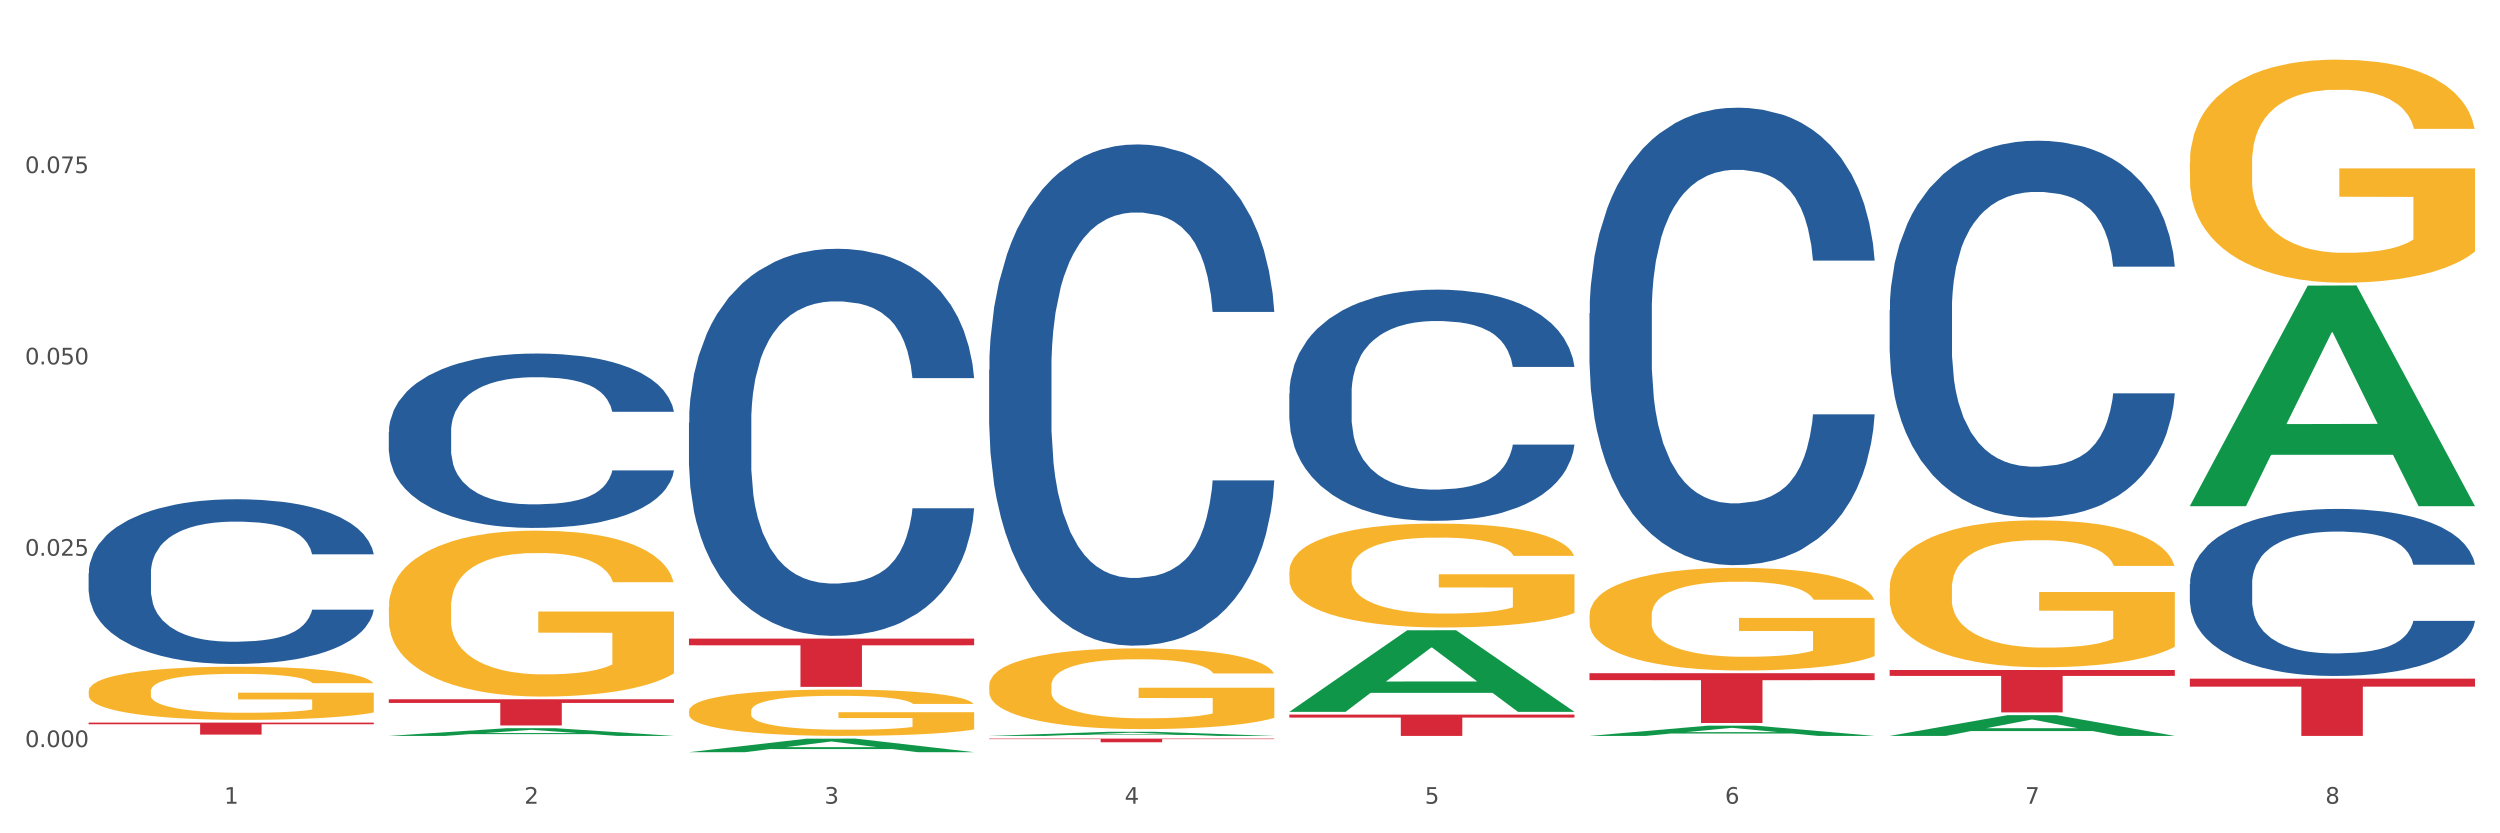
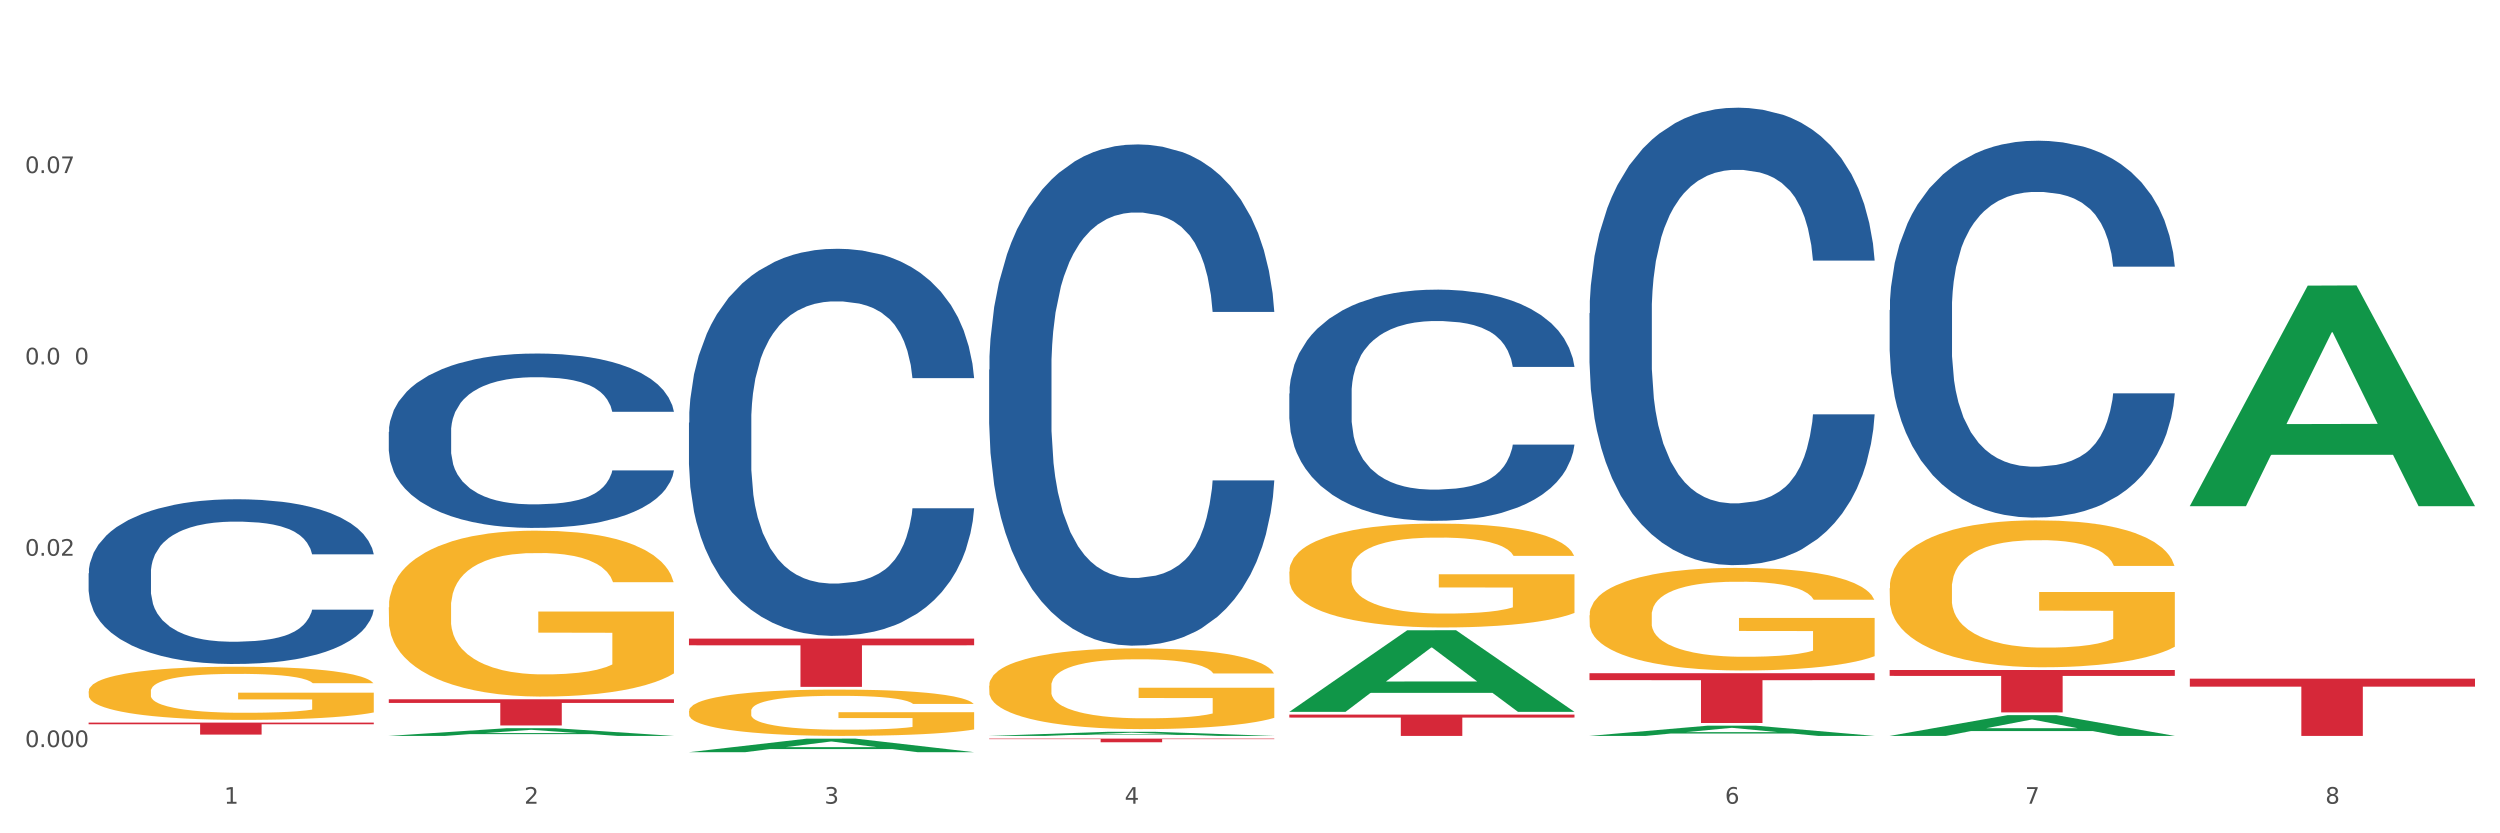
<svg xmlns="http://www.w3.org/2000/svg" xmlns:xlink="http://www.w3.org/1999/xlink" width="1080pt" height="360pt" viewBox="0 0 1080 360" version="1.1">
  <rect x="0" y="0" width="1080" height="360" fill="#333333" stroke="none" />
  <defs>
    <style type="text/css">*{stroke-linejoin: round; stroke-linecap: butt}</style>
  </defs>
  <g id="figure_1">
    <g id="patch_1">
      <path d="M 0 360  L 1080 360  L 1080 0  L 0 0  z " style="fill: #ffffff; stroke: #ffffff; stroke-linejoin: miter" />
    </g>
    <g id="axes_1">
      <g id="matplotlib.axis_1">
        <g id="xtick_1">
          <g id="text_1">
            <g style="fill: #4d4d4d" transform="translate(96.825 347.204) scale(0.096 -0.096)">
              <defs>
                <path id="DejaVuSans-31" d="M 794 531  L 1825 531  L 1825 4091  L 703 3866  L 703 4441  L 1819 4666  L 2450 4666  L 2450 531  L 3481 531  L 3481 0  L 794 0  L 794 531  z " transform="scale(0.016)" />
              </defs>
              <use xlink:href="#DejaVuSans-31" />
            </g>
          </g>
        </g>
        <g id="xtick_2">
          <g id="text_2">
            <g style="fill: #4d4d4d" transform="translate(226.5 347.204) scale(0.096 -0.096)">
              <defs>
                <path id="DejaVuSans-32" d="M 1228 531  L 3431 531  L 3431 0  L 469 0  L 469 531  Q 828 903 1448 1529  Q 2069 2156 2228 2338  Q 2531 2678 2651 2914  Q 2772 3150 2772 3378  Q 2772 3750 2511 3984  Q 2250 4219 1831 4219  Q 1534 4219 1204 4116  Q 875 4013 500 3803  L 500 4441  Q 881 4594 1212 4672  Q 1544 4750 1819 4750  Q 2544 4750 2975 4387  Q 3406 4025 3406 3419  Q 3406 3131 3298 2873  Q 3191 2616 2906 2266  Q 2828 2175 2409 1742  Q 1991 1309 1228 531  z " transform="scale(0.016)" />
              </defs>
              <use xlink:href="#DejaVuSans-32" />
            </g>
          </g>
        </g>
        <g id="xtick_3">
          <g id="text_3">
            <g style="fill: #4d4d4d" transform="translate(356.175 347.204) scale(0.096 -0.096)">
              <defs>
                <path id="DejaVuSans-33" d="M 2597 2516  Q 3050 2419 3304 2112  Q 3559 1806 3559 1356  Q 3559 666 3084 287  Q 2609 -91 1734 -91  Q 1441 -91 1130 -33  Q 819 25 488 141  L 488 750  Q 750 597 1062 519  Q 1375 441 1716 441  Q 2309 441 2620 675  Q 2931 909 2931 1356  Q 2931 1769 2642 2001  Q 2353 2234 1838 2234  L 1294 2234  L 1294 2753  L 1863 2753  Q 2328 2753 2575 2939  Q 2822 3125 2822 3475  Q 2822 3834 2567 4026  Q 2313 4219 1838 4219  Q 1578 4219 1281 4162  Q 984 4106 628 3988  L 628 4550  Q 988 4650 1302 4700  Q 1616 4750 1894 4750  Q 2613 4750 3031 4423  Q 3450 4097 3450 3541  Q 3450 3153 3228 2886  Q 3006 2619 2597 2516  z " transform="scale(0.016)" />
              </defs>
              <use xlink:href="#DejaVuSans-33" />
            </g>
          </g>
        </g>
        <g id="xtick_4">
          <g id="text_4">
            <g style="fill: #4d4d4d" transform="translate(485.85 347.204) scale(0.096 -0.096)">
              <defs>
                <path id="DejaVuSans-34" d="M 2419 4116  L 825 1625  L 2419 1625  L 2419 4116  z M 2253 4666  L 3047 4666  L 3047 1625  L 3713 1625  L 3713 1100  L 3047 1100  L 3047 0  L 2419 0  L 2419 1100  L 313 1100  L 313 1709  L 2253 4666  z " transform="scale(0.016)" />
              </defs>
              <use xlink:href="#DejaVuSans-34" />
            </g>
          </g>
        </g>
        <g id="xtick_5">
          <g id="text_5">
            <g style="fill: #4d4d4d" transform="translate(615.525 347.204) scale(0.096 -0.096)">
              <defs>
-                 <path id="DejaVuSans-35" d="M 691 4666  L 3169 4666  L 3169 4134  L 1269 4134  L 1269 2991  Q 1406 3038 1543 3061  Q 1681 3084 1819 3084  Q 2600 3084 3056 2656  Q 3513 2228 3513 1497  Q 3513 744 3044 326  Q 2575 -91 1722 -91  Q 1428 -91 1123 -41  Q 819 9 494 109  L 494 744  Q 775 591 1075 516  Q 1375 441 1709 441  Q 2250 441 2565 725  Q 2881 1009 2881 1497  Q 2881 1984 2565 2268  Q 2250 2553 1709 2553  Q 1456 2553 1204 2497  Q 953 2441 691 2322  L 691 4666  z " transform="scale(0.016)" />
-               </defs>
+                 </defs>
              <use xlink:href="#DejaVuSans-35" />
            </g>
          </g>
        </g>
        <g id="xtick_6">
          <g id="text_6">
            <g style="fill: #4d4d4d" transform="translate(745.2 347.204) scale(0.096 -0.096)">
              <defs>
                <path id="DejaVuSans-36" d="M 2113 2584  Q 1688 2584 1439 2293  Q 1191 2003 1191 1497  Q 1191 994 1439 701  Q 1688 409 2113 409  Q 2538 409 2786 701  Q 3034 994 3034 1497  Q 3034 2003 2786 2293  Q 2538 2584 2113 2584  z M 3366 4563  L 3366 3988  Q 3128 4100 2886 4159  Q 2644 4219 2406 4219  Q 1781 4219 1451 3797  Q 1122 3375 1075 2522  Q 1259 2794 1537 2939  Q 1816 3084 2150 3084  Q 2853 3084 3261 2657  Q 3669 2231 3669 1497  Q 3669 778 3244 343  Q 2819 -91 2113 -91  Q 1303 -91 875 529  Q 447 1150 447 2328  Q 447 3434 972 4092  Q 1497 4750 2381 4750  Q 2619 4750 2861 4703  Q 3103 4656 3366 4563  z " transform="scale(0.016)" />
              </defs>
              <use xlink:href="#DejaVuSans-36" />
            </g>
          </g>
        </g>
        <g id="xtick_7">
          <g id="text_7">
            <g style="fill: #4d4d4d" transform="translate(874.875 347.204) scale(0.096 -0.096)">
              <defs>
                <path id="DejaVuSans-37" d="M 525 4666  L 3525 4666  L 3525 4397  L 1831 0  L 1172 0  L 2766 4134  L 525 4134  L 525 4666  z " transform="scale(0.016)" />
              </defs>
              <use xlink:href="#DejaVuSans-37" />
            </g>
          </g>
        </g>
        <g id="xtick_8">
          <g id="text_8">
            <g style="fill: #4d4d4d" transform="translate(1004.55 347.204) scale(0.096 -0.096)">
              <defs>
                <path id="DejaVuSans-38" d="M 2034 2216  Q 1584 2216 1326 1975  Q 1069 1734 1069 1313  Q 1069 891 1326 650  Q 1584 409 2034 409  Q 2484 409 2743 651  Q 3003 894 3003 1313  Q 3003 1734 2745 1975  Q 2488 2216 2034 2216  z M 1403 2484  Q 997 2584 770 2862  Q 544 3141 544 3541  Q 544 4100 942 4425  Q 1341 4750 2034 4750  Q 2731 4750 3128 4425  Q 3525 4100 3525 3541  Q 3525 3141 3298 2862  Q 3072 2584 2669 2484  Q 3125 2378 3379 2068  Q 3634 1759 3634 1313  Q 3634 634 3220 271  Q 2806 -91 2034 -91  Q 1263 -91 848 271  Q 434 634 434 1313  Q 434 1759 690 2068  Q 947 2378 1403 2484  z M 1172 3481  Q 1172 3119 1398 2916  Q 1625 2713 2034 2713  Q 2441 2713 2670 2916  Q 2900 3119 2900 3481  Q 2900 3844 2670 4047  Q 2441 4250 2034 4250  Q 1625 4250 1398 4047  Q 1172 3844 1172 3481  z " transform="scale(0.016)" />
              </defs>
              <use xlink:href="#DejaVuSans-38" />
            </g>
          </g>
        </g>
        <g id="xtick_9" />
        <g id="xtick_10" />
        <g id="xtick_11" />
        <g id="xtick_12" />
        <g id="xtick_13" />
        <g id="xtick_14" />
        <g id="xtick_15" />
      </g>
      <g id="matplotlib.axis_2">
        <g id="ytick_1">
          <g id="text_9">
            <g style="fill: #4d4d4d" transform="translate(10.8 322.735) scale(0.096 -0.096)">
              <defs>
                <path id="DejaVuSans-30" d="M 2034 4250  Q 1547 4250 1301 3770  Q 1056 3291 1056 2328  Q 1056 1369 1301 889  Q 1547 409 2034 409  Q 2525 409 2770 889  Q 3016 1369 3016 2328  Q 3016 3291 2770 3770  Q 2525 4250 2034 4250  z M 2034 4750  Q 2819 4750 3233 4129  Q 3647 3509 3647 2328  Q 3647 1150 3233 529  Q 2819 -91 2034 -91  Q 1250 -91 836 529  Q 422 1150 422 2328  Q 422 3509 836 4129  Q 1250 4750 2034 4750  z " transform="scale(0.016)" />
                <path id="DejaVuSans-2e" d="M 684 794  L 1344 794  L 1344 0  L 684 0  L 684 794  z " transform="scale(0.016)" />
              </defs>
              <use xlink:href="#DejaVuSans-30" />
              <use xlink:href="#DejaVuSans-2e" transform="translate(63.623 0)" />
              <use xlink:href="#DejaVuSans-30" transform="translate(95.41 0)" />
              <use xlink:href="#DejaVuSans-30" transform="translate(159.033 0)" />
              <use xlink:href="#DejaVuSans-30" transform="translate(222.656 0)" />
            </g>
          </g>
        </g>
        <g id="ytick_2">
          <g id="text_10">
            <g style="fill: #4d4d4d" transform="translate(10.8 240.078) scale(0.096 -0.096)">
              <use xlink:href="#DejaVuSans-30" />
              <use xlink:href="#DejaVuSans-2e" transform="translate(63.623 0)" />
              <use xlink:href="#DejaVuSans-30" transform="translate(95.41 0)" />
              <use xlink:href="#DejaVuSans-32" transform="translate(159.033 0)" />
              <use xlink:href="#DejaVuSans-35" transform="translate(222.656 0)" />
            </g>
          </g>
        </g>
        <g id="ytick_3">
          <g id="text_11">
            <g style="fill: #4d4d4d" transform="translate(10.8 157.422) scale(0.096 -0.096)">
              <use xlink:href="#DejaVuSans-30" />
              <use xlink:href="#DejaVuSans-2e" transform="translate(63.623 0)" />
              <use xlink:href="#DejaVuSans-30" transform="translate(95.41 0)" />
              <use xlink:href="#DejaVuSans-35" transform="translate(159.033 0)" />
              <use xlink:href="#DejaVuSans-30" transform="translate(222.656 0)" />
            </g>
          </g>
        </g>
        <g id="ytick_4">
          <g id="text_12">
            <g style="fill: #4d4d4d" transform="translate(10.8 74.765) scale(0.096 -0.096)">
              <use xlink:href="#DejaVuSans-30" />
              <use xlink:href="#DejaVuSans-2e" transform="translate(63.623 0)" />
              <use xlink:href="#DejaVuSans-30" transform="translate(95.41 0)" />
              <use xlink:href="#DejaVuSans-37" transform="translate(159.033 0)" />
              <use xlink:href="#DejaVuSans-35" transform="translate(222.656 0)" />
            </g>
          </g>
        </g>
        <g id="ytick_5" />
        <g id="ytick_6" />
        <g id="ytick_7" />
        <g id="ytick_8" />
      </g>
      <g id="PolyCollection_1">
        <path d="M 167.958 317.908  L 168.085 317.905  L 218.886 314.582  L 239.968 314.579  L 291.149 317.915  L 266.765 317.915  L 255.716 317.138  L 203.264 317.138  L 202.883 317.151  L 192.215 317.915  L 167.958 317.915  L 167.958 317.908  L 209.869 316.674  L 249.112 316.671  L 229.681 315.29  L 229.427 315.284  L 229.173 315.293  L 209.742 316.671  L 209.869 316.674  L 167.958 317.908  z " clip-path="url(#pcc3b706ca9)" style="fill: #109648" />
        <path d="M 686.658 290.835  L 809.85 290.835  L 809.85 293.821  L 761.391 293.841  L 761.391 312.323  L 734.826 312.323  L 734.826 293.841  L 686.658 293.821  L 686.658 290.855  L 686.658 290.835  z " clip-path="url(#pcc3b706ca9)" style="fill: #d62839" />
        <path d="M 556.983 308.71  L 680.175 308.71  L 680.175 309.989  L 631.716 309.997  L 631.716 317.915  L 605.151 317.915  L 605.151 309.997  L 556.983 309.989  L 556.983 308.718  L 556.983 308.71  z " clip-path="url(#pcc3b706ca9)" style="fill: #d62839" />
        <path d="M 427.308 319.088  L 550.5 319.088  L 550.5 319.306  L 502.04 319.307  L 502.04 320.656  L 475.476 320.656  L 475.476 319.307  L 427.308 319.306  L 427.308 319.09  L 427.308 319.088  z " clip-path="url(#pcc3b706ca9)" style="fill: #d62839" />
        <path d="M 297.633 275.87  L 420.825 275.87  L 420.825 278.768  L 372.365 278.788  L 372.365 296.723  L 345.8 296.723  L 345.8 278.788  L 297.633 278.768  L 297.633 275.89  L 297.633 275.87  z " clip-path="url(#pcc3b706ca9)" style="fill: #d62839" />
        <path d="M 167.958 302.097  L 291.149 302.097  L 291.149 303.669  L 242.69 303.68  L 242.69 313.406  L 216.125 313.406  L 216.125 303.68  L 167.958 303.669  L 167.958 302.108  L 167.958 302.097  z " clip-path="url(#pcc3b706ca9)" style="fill: #d62839" />
        <path d="M 38.283 247.652  L 38.429 247.587  L 38.429 245.767  L 38.865 243.297  L 40.467 238.747  L 42.506 235.303  L 46.001 231.273  L 47.894 229.583  L 50.369 227.698  L 55.466 224.643  L 61.29 222.044  L 65.368 220.614  L 68.426 219.704  L 75.27 218.079  L 79.201 217.364  L 83.278 216.779  L 86.773 216.389  L 92.598 215.934  L 97.258 215.739  L 102.645 215.674  L 107.159 215.739  L 113.13 215.999  L 121.867 216.779  L 125.216 217.234  L 129.73 218.014  L 134.39 219.054  L 138.176 220.094  L 142.544 221.589  L 147.058 223.538  L 151.427 226.008  L 154.485 228.283  L 156.96 230.688  L 159.144 233.613  L 160.746 236.797  L 161.474 239.462  L 134.827 239.462  L 134.098 237.057  L 132.642 234.458  L 131.186 232.703  L 129.584 231.273  L 127.109 229.648  L 124.925 228.608  L 121.284 227.373  L 117.935 226.593  L 115.168 226.138  L 111.819 225.748  L 104.684 225.358  L 99.587 225.358  L 96.384 225.488  L 92.452 225.813  L 89.103 226.268  L 85.171 227.048  L 82.113 227.893  L 79.056 228.998  L 77.308 229.778  L 74.687 231.208  L 72.94 232.378  L 70.61 234.393  L 69.299 235.822  L 66.969 239.527  L 65.95 242.257  L 65.513 244.142  L 65.222 246.222  L 65.222 256.361  L 66.096 260.911  L 66.824 262.86  L 67.989 265.07  L 70.173 267.93  L 73.377 270.725  L 76.726 272.74  L 79.492 273.975  L 82.113 274.885  L 84.735 275.599  L 87.938 276.249  L 90.559 276.639  L 94.491 277.029  L 99.151 277.224  L 102.791 277.224  L 110.217 276.899  L 113.567 276.574  L 116.77 276.119  L 120.265 275.404  L 123.032 274.625  L 124.633 274.04  L 127.255 272.805  L 129.293 271.505  L 131.041 270.01  L 132.205 268.71  L 133.516 266.76  L 134.535 264.55  L 134.827 263.38  L 161.474 263.38  L 160.892 265.72  L 159.873 267.995  L 157.834 271.05  L 156.232 272.805  L 153.757 274.95  L 151.136 276.769  L 147.495 278.784  L 144.146 280.279  L 140.651 281.579  L 136.865 282.749  L 130.021 284.374  L 127.546 284.829  L 122.304 285.609  L 118.226 286.064  L 112.256 286.519  L 106.14 286.779  L 99.733 286.844  L 94.054 286.714  L 87.793 286.324  L 83.861 285.934  L 79.492 285.349  L 74.396 284.439  L 69.59 283.334  L 65.076 282.034  L 60.854 280.539  L 56.922 278.849  L 51.825 276.054  L 48.039 273.325  L 45.273 270.79  L 43.38 268.645  L 41.487 265.915  L 40.467 264.03  L 38.865 259.481  L 38.283 255.256  L 38.283 247.652  z " clip-path="url(#pcc3b706ca9)" style="fill: #255c99" />
        <path d="M 167.958 186.575  L 168.104 186.506  L 168.104 184.579  L 168.541 181.965  L 170.142 177.148  L 172.181 173.502  L 175.676 169.236  L 177.569 167.447  L 180.044 165.452  L 185.141 162.218  L 190.965 159.466  L 195.043 157.952  L 198.101 156.989  L 204.945 155.268  L 208.876 154.512  L 212.954 153.892  L 216.448 153.479  L 222.273 152.998  L 226.933 152.791  L 232.32 152.723  L 236.835 152.791  L 242.805 153.067  L 251.542 153.892  L 254.891 154.374  L 259.405 155.2  L 264.065 156.3  L 267.851 157.401  L 272.219 158.984  L 276.733 161.048  L 281.102 163.663  L 284.16 166.071  L 286.635 168.617  L 288.82 171.713  L 290.421 175.084  L 291.149 177.905  L 264.502 177.905  L 263.774 175.359  L 262.317 172.607  L 260.861 170.75  L 259.259 169.236  L 256.784 167.516  L 254.6 166.415  L 250.959 165.108  L 247.61 164.282  L 244.843 163.8  L 241.494 163.387  L 234.359 162.975  L 229.263 162.975  L 226.059 163.112  L 222.127 163.456  L 218.778 163.938  L 214.847 164.764  L 211.789 165.658  L 208.731 166.828  L 206.983 167.653  L 204.362 169.167  L 202.615 170.406  L 200.285 172.538  L 198.974 174.052  L 196.644 177.974  L 195.625 180.864  L 195.188 182.859  L 194.897 185.061  L 194.897 195.795  L 195.771 200.611  L 196.499 202.675  L 197.664 205.015  L 199.848 208.042  L 203.052 211.001  L 206.401 213.134  L 209.167 214.441  L 211.789 215.404  L 214.41 216.161  L 217.613 216.849  L 220.234 217.262  L 224.166 217.675  L 228.826 217.881  L 232.466 217.881  L 239.893 217.537  L 243.242 217.193  L 246.445 216.711  L 249.94 215.955  L 252.707 215.129  L 254.309 214.51  L 256.93 213.202  L 258.968 211.826  L 260.716 210.244  L 261.881 208.868  L 263.191 206.803  L 264.21 204.464  L 264.502 203.226  L 291.149 203.226  L 290.567 205.703  L 289.548 208.111  L 287.509 211.345  L 285.907 213.202  L 283.432 215.473  L 280.811 217.399  L 277.17 219.532  L 273.821 221.115  L 270.326 222.491  L 266.54 223.73  L 259.696 225.45  L 257.221 225.931  L 251.979 226.757  L 247.901 227.239  L 241.931 227.72  L 235.815 227.995  L 229.408 228.064  L 223.729 227.927  L 217.468 227.514  L 213.536 227.101  L 209.167 226.482  L 204.071 225.518  L 199.266 224.349  L 194.751 222.973  L 190.529 221.39  L 186.597 219.601  L 181.5 216.643  L 177.714 213.753  L 174.948 211.069  L 173.055 208.799  L 171.162 205.909  L 170.142 203.914  L 168.541 199.097  L 167.958 194.625  L 167.958 186.575  z " clip-path="url(#pcc3b706ca9)" style="fill: #255c99" />
        <path d="M 297.633 182.606  L 297.779 182.453  L 297.779 178.177  L 298.216 172.373  L 299.817 161.683  L 301.856 153.588  L 305.351 144.12  L 307.244 140.149  L 309.719 135.72  L 314.816 128.542  L 320.641 122.433  L 324.718 119.073  L 327.776 116.935  L 334.62 113.117  L 338.551 111.437  L 342.629 110.063  L 346.123 109.146  L 351.948 108.077  L 356.608 107.619  L 361.996 107.466  L 366.51 107.619  L 372.48 108.23  L 381.217 110.063  L 384.566 111.132  L 389.08 112.964  L 393.74 115.408  L 397.526 117.852  L 401.894 121.364  L 406.409 125.946  L 410.777 131.749  L 413.835 137.094  L 416.31 142.745  L 418.495 149.618  L 420.096 157.101  L 420.825 163.363  L 394.177 163.363  L 393.449 157.712  L 391.993 151.603  L 390.536 147.48  L 388.935 144.12  L 386.459 140.302  L 384.275 137.858  L 380.634 134.956  L 377.285 133.124  L 374.519 132.055  L 371.169 131.138  L 364.034 130.222  L 358.938 130.222  L 355.734 130.527  L 351.802 131.291  L 348.453 132.36  L 344.522 134.193  L 341.464 136.178  L 338.406 138.774  L 336.658 140.607  L 334.037 143.967  L 332.29 146.716  L 329.96 151.45  L 328.649 154.81  L 326.32 163.515  L 325.3 169.93  L 324.863 174.359  L 324.572 179.246  L 324.572 203.07  L 325.446 213.761  L 326.174 218.342  L 327.339 223.535  L 329.523 230.255  L 332.727 236.822  L 336.076 241.556  L 338.843 244.458  L 341.464 246.596  L 344.085 248.276  L 347.288 249.803  L 349.909 250.719  L 353.841 251.636  L 358.501 252.094  L 362.141 252.094  L 369.568 251.33  L 372.917 250.567  L 376.12 249.498  L 379.615 247.818  L 382.382 245.985  L 383.984 244.611  L 386.605 241.709  L 388.643 238.654  L 390.391 235.142  L 391.556 232.087  L 392.866 227.506  L 393.886 222.313  L 394.177 219.564  L 420.825 219.564  L 420.242 225.062  L 419.223 230.407  L 417.184 237.585  L 415.582 241.709  L 413.107 246.749  L 410.486 251.025  L 406.845 255.759  L 403.496 259.272  L 400.001 262.326  L 396.215 265.075  L 389.371 268.893  L 386.896 269.962  L 381.654 271.795  L 377.577 272.864  L 371.606 273.933  L 365.49 274.544  L 359.083 274.697  L 353.404 274.391  L 347.143 273.475  L 343.211 272.559  L 338.843 271.184  L 333.746 269.046  L 328.941 266.45  L 324.427 263.395  L 320.204 259.883  L 316.272 255.912  L 311.175 249.345  L 307.389 242.931  L 304.623 236.975  L 302.73 231.935  L 300.837 225.52  L 299.817 221.091  L 298.216 210.401  L 297.633 200.474  L 297.633 182.606  z " clip-path="url(#pcc3b706ca9)" style="fill: #255c99" />
        <path d="M 427.308 159.684  L 427.454 159.487  L 427.454 153.949  L 427.891 146.434  L 429.493 132.591  L 431.531 122.11  L 435.026 109.848  L 436.919 104.706  L 439.394 98.971  L 444.491 89.676  L 450.316 81.766  L 454.393 77.415  L 457.451 74.646  L 464.295 69.702  L 468.226 67.527  L 472.304 65.747  L 475.798 64.561  L 481.623 63.176  L 486.283 62.583  L 491.671 62.385  L 496.185 62.583  L 502.155 63.374  L 510.892 65.747  L 514.241 67.131  L 518.755 69.505  L 523.415 72.669  L 527.201 75.833  L 531.57 80.382  L 536.084 86.314  L 540.452 93.829  L 543.51 100.751  L 545.986 108.068  L 548.17 116.968  L 549.772 126.658  L 550.5 134.766  L 523.852 134.766  L 523.124 127.449  L 521.668 119.539  L 520.211 114.199  L 518.61 109.848  L 516.134 104.904  L 513.95 101.74  L 510.31 97.982  L 506.96 95.609  L 504.194 94.225  L 500.844 93.038  L 493.709 91.852  L 488.613 91.852  L 485.409 92.247  L 481.478 93.236  L 478.128 94.62  L 474.197 96.994  L 471.139 99.565  L 468.081 102.927  L 466.333 105.3  L 463.712 109.65  L 461.965 113.21  L 459.635 119.341  L 458.325 123.692  L 455.995 134.964  L 454.975 143.27  L 454.539 149.005  L 454.247 155.334  L 454.247 186.185  L 455.121 200.028  L 455.849 205.961  L 457.014 212.685  L 459.198 221.386  L 462.402 229.89  L 465.751 236.021  L 468.518 239.778  L 471.139 242.547  L 473.76 244.722  L 476.963 246.7  L 479.585 247.887  L 483.516 249.073  L 488.176 249.667  L 491.816 249.667  L 499.243 248.678  L 502.592 247.689  L 505.795 246.305  L 509.29 244.129  L 512.057 241.756  L 513.659 239.976  L 516.28 236.219  L 518.318 232.263  L 520.066 227.715  L 521.231 223.76  L 522.541 217.827  L 523.561 211.103  L 523.852 207.543  L 550.5 207.543  L 549.917 214.663  L 548.898 221.584  L 546.859 230.879  L 545.257 236.219  L 542.782 242.745  L 540.161 248.282  L 536.52 254.413  L 533.171 258.961  L 529.677 262.917  L 525.89 266.476  L 519.047 271.42  L 516.571 272.805  L 511.329 275.178  L 507.252 276.562  L 501.281 277.947  L 495.165 278.738  L 488.758 278.935  L 483.079 278.54  L 476.818 277.353  L 472.886 276.167  L 468.518 274.387  L 463.421 271.618  L 458.616 268.256  L 454.102 264.301  L 449.879 259.752  L 445.947 254.611  L 440.851 246.107  L 437.065 237.801  L 434.298 230.088  L 432.405 223.562  L 430.512 215.256  L 429.493 209.521  L 427.891 195.677  L 427.308 182.823  L 427.308 159.684  z " clip-path="url(#pcc3b706ca9)" style="fill: #255c99" />
        <path d="M 556.983 170  L 557.129 169.909  L 557.129 167.355  L 557.566 163.888  L 559.168 157.502  L 561.206 152.667  L 564.701 147.01  L 566.594 144.638  L 569.07 141.993  L 574.166 137.705  L 579.991 134.056  L 584.068 132.049  L 587.126 130.772  L 593.97 128.491  L 597.902 127.487  L 601.979 126.666  L 605.474 126.119  L 611.298 125.48  L 615.958 125.207  L 621.346 125.115  L 625.86 125.207  L 631.83 125.572  L 640.567 126.666  L 643.916 127.305  L 648.43 128.4  L 653.09 129.859  L 656.876 131.319  L 661.245 133.417  L 665.759 136.154  L 670.127 139.621  L 673.185 142.814  L 675.661 146.189  L 677.845 150.295  L 679.447 154.765  L 680.175 158.505  L 653.527 158.505  L 652.799 155.13  L 651.343 151.481  L 649.887 149.017  L 648.285 147.01  L 645.809 144.73  L 643.625 143.27  L 639.985 141.537  L 636.635 140.442  L 633.869 139.803  L 630.52 139.256  L 623.384 138.709  L 618.288 138.709  L 615.084 138.891  L 611.153 139.347  L 607.803 139.986  L 603.872 141.081  L 600.814 142.267  L 597.756 143.817  L 596.009 144.912  L 593.387 146.919  L 591.64 148.561  L 589.31 151.389  L 588 153.396  L 585.67 158.597  L 584.65 162.428  L 584.214 165.074  L 583.922 167.993  L 583.922 182.225  L 584.796 188.611  L 585.524 191.348  L 586.689 194.45  L 588.873 198.464  L 592.077 202.387  L 595.426 205.215  L 598.193 206.948  L 600.814 208.225  L 603.435 209.229  L 606.639 210.141  L 609.26 210.688  L 613.191 211.236  L 617.851 211.509  L 621.491 211.509  L 628.918 211.053  L 632.267 210.597  L 635.471 209.959  L 638.965 208.955  L 641.732 207.86  L 643.334 207.039  L 645.955 205.306  L 647.994 203.481  L 649.741 201.383  L 650.906 199.558  L 652.216 196.822  L 653.236 193.72  L 653.527 192.078  L 680.175 192.078  L 679.592 195.362  L 678.573 198.555  L 676.534 202.843  L 674.933 205.306  L 672.457 208.316  L 669.836 210.871  L 666.196 213.699  L 662.846 215.797  L 659.352 217.622  L 655.566 219.264  L 648.722 221.545  L 646.246 222.183  L 641.004 223.278  L 636.927 223.917  L 630.956 224.555  L 624.841 224.92  L 618.433 225.011  L 612.754 224.829  L 606.493 224.282  L 602.561 223.734  L 598.193 222.913  L 593.096 221.636  L 588.291 220.085  L 583.777 218.26  L 579.554 216.162  L 575.622 213.79  L 570.526 209.867  L 566.74 206.036  L 563.973 202.478  L 562.08 199.467  L 560.187 195.636  L 559.168 192.99  L 557.566 186.604  L 556.983 180.674  L 556.983 170  z " clip-path="url(#pcc3b706ca9)" style="fill: #255c99" />
        <path d="M 686.658 135.316  L 686.804 135.135  L 686.804 130.082  L 687.241 123.223  L 688.843 110.589  L 690.881 101.023  L 694.376 89.833  L 696.269 85.14  L 698.745 79.906  L 703.841 71.423  L 709.666 64.203  L 713.743 60.232  L 716.801 57.705  L 723.645 53.193  L 727.577 51.208  L 731.654 49.583  L 735.149 48.501  L 740.973 47.237  L 745.633 46.696  L 751.021 46.515  L 755.535 46.696  L 761.505 47.418  L 770.242 49.583  L 773.591 50.847  L 778.105 53.013  L 782.765 55.901  L 786.551 58.788  L 790.92 62.94  L 795.434 68.354  L 799.802 75.213  L 802.86 81.53  L 805.336 88.208  L 807.52 96.33  L 809.122 105.174  L 809.85 112.574  L 783.202 112.574  L 782.474 105.896  L 781.018 98.676  L 779.562 93.803  L 777.96 89.833  L 775.484 85.32  L 773.3 82.432  L 769.66 79.003  L 766.311 76.837  L 763.544 75.574  L 760.195 74.491  L 753.059 73.408  L 747.963 73.408  L 744.759 73.769  L 740.828 74.671  L 737.479 75.935  L 733.547 78.101  L 730.489 80.447  L 727.431 83.515  L 725.684 85.681  L 723.063 89.652  L 721.315 92.901  L 718.985 98.496  L 717.675 102.467  L 715.345 112.755  L 714.326 120.335  L 713.889 125.569  L 713.597 131.345  L 713.597 159.501  L 714.471 172.136  L 715.199 177.55  L 716.364 183.687  L 718.548 191.628  L 721.752 199.389  L 725.101 204.985  L 727.868 208.414  L 730.489 210.941  L 733.11 212.926  L 736.314 214.731  L 738.935 215.814  L 742.866 216.897  L 747.526 217.438  L 751.166 217.438  L 758.593 216.536  L 761.942 215.633  L 765.146 214.37  L 768.64 212.385  L 771.407 210.219  L 773.009 208.594  L 775.63 205.165  L 777.669 201.555  L 779.416 197.404  L 780.581 193.794  L 781.891 188.38  L 782.911 182.243  L 783.202 178.994  L 809.85 178.994  L 809.267 185.492  L 808.248 191.809  L 806.209 200.292  L 804.608 205.165  L 802.132 211.121  L 799.511 216.175  L 795.871 221.77  L 792.521 225.921  L 789.027 229.531  L 785.241 232.78  L 778.397 237.292  L 775.921 238.556  L 770.679 240.721  L 766.602 241.985  L 760.632 243.248  L 754.516 243.97  L 748.109 244.151  L 742.429 243.79  L 736.168 242.707  L 732.236 241.624  L 727.868 239.999  L 722.771 237.473  L 717.966 234.404  L 713.452 230.794  L 709.229 226.643  L 705.297 221.951  L 700.201 214.189  L 696.415 206.609  L 693.648 199.57  L 691.755 193.614  L 689.862 186.033  L 688.843 180.799  L 687.241 168.165  L 686.658 156.433  L 686.658 135.316  z " clip-path="url(#pcc3b706ca9)" style="fill: #255c99" />
        <path d="M 38.283 298.634  L 38.428 298.613  L 38.428 297.858  L 38.719 297.207  L 40.174 295.634  L 42.355 294.333  L 43.955 293.64  L 45.555 293.074  L 47.446 292.507  L 49.773 291.92  L 53.991 291.059  L 56.609 290.619  L 59.809 290.157  L 65.627 289.486  L 69.844 289.108  L 74.208 288.793  L 81.335 288.416  L 85.989 288.248  L 90.934 288.122  L 96.897 288.038  L 101.406 288.017  L 111.296 288.08  L 119.732 288.269  L 123.804 288.416  L 129.04 288.667  L 131.804 288.835  L 136.312 289.171  L 140.967 289.612  L 144.166 289.989  L 148.966 290.703  L 152.602 291.416  L 155.947 292.297  L 157.693 292.906  L 159.002 293.472  L 160.165 294.123  L 161.329 295.151  L 135.149 295.151  L 134.131 294.417  L 132.531 293.724  L 130.204 293.053  L 128.168 292.633  L 124.677 292.109  L 121.477 291.773  L 118.132 291.521  L 114.059 291.311  L 110.86 291.206  L 106.351 291.122  L 97.479 291.143  L 91.516 291.311  L 87.443 291.521  L 84.825 291.71  L 82.498 291.92  L 79.88 292.214  L 76.826 292.654  L 74.644 293.053  L 72.462 293.556  L 70.717 294.06  L 69.117 294.648  L 67.808 295.277  L 66.79 295.927  L 65.917 296.725  L 65.19 298.047  L 65.19 300.921  L 65.481 301.572  L 66.208 302.432  L 67.081 303.083  L 68.535 303.859  L 69.844 304.384  L 72.317 305.139  L 75.08 305.768  L 77.262 306.167  L 79.444 306.503  L 83.225 306.965  L 87.443 307.342  L 91.079 307.573  L 96.024 307.783  L 99.37 307.867  L 102.279 307.909  L 109.405 307.909  L 114.496 307.846  L 120.168 307.699  L 124.531 307.51  L 128.168 307.279  L 132.24 306.902  L 134.858 306.545  L 134.858 302.159  L 102.86 302.138  L 102.86 299.222  L 161.474 299.222  L 161.474 307.783  L 159.002 308.223  L 156.238 308.622  L 153.329 308.979  L 148.966 309.42  L 143.73 309.839  L 139.076 310.133  L 134.131 310.385  L 128.313 310.616  L 120.75 310.825  L 116.096 310.909  L 110.278 310.972  L 103.442 310.993  L 97.479 310.951  L 91.661 310.846  L 85.552 310.658  L 79.589 310.385  L 75.08 310.112  L 70.572 309.776  L 65.772 309.336  L 61.99 308.916  L 59.082 308.538  L 55.882 308.056  L 52.391 307.426  L 49.773 306.86  L 47.446 306.272  L 44.973 305.517  L 43.228 304.866  L 41.483 304.048  L 40.465 303.439  L 39.301 302.495  L 38.428 301.173  L 38.283 298.634  z " clip-path="url(#pcc3b706ca9)" style="fill: #f7b32b" />
-         <path d="M 946.009 252.273  L 946.154 252.207  L 946.154 250.361  L 946.591 247.856  L 948.193 243.242  L 950.232 239.748  L 953.726 235.662  L 955.619 233.948  L 958.095 232.036  L 963.191 228.938  L 969.016 226.302  L 973.093 224.851  L 976.151 223.929  L 982.995 222.281  L 986.927 221.556  L 991.004 220.962  L 994.499 220.567  L 1000.324 220.105  L 1004.983 219.908  L 1010.371 219.842  L 1014.885 219.908  L 1020.855 220.171  L 1029.592 220.962  L 1032.942 221.424  L 1037.456 222.215  L 1042.115 223.269  L 1045.901 224.324  L 1050.27 225.84  L 1054.784 227.818  L 1059.152 230.322  L 1062.21 232.629  L 1064.686 235.068  L 1066.87 238.035  L 1068.472 241.264  L 1069.2 243.967  L 1042.552 243.967  L 1041.824 241.528  L 1040.368 238.892  L 1038.912 237.112  L 1037.31 235.662  L 1034.835 234.014  L 1032.65 232.959  L 1029.01 231.707  L 1025.661 230.916  L 1022.894 230.454  L 1019.545 230.059  L 1012.41 229.663  L 1007.313 229.663  L 1004.11 229.795  L 1000.178 230.125  L 996.829 230.586  L 992.897 231.377  L 989.839 232.234  L 986.781 233.355  L 985.034 234.146  L 982.413 235.596  L 980.665 236.782  L 978.335 238.826  L 977.025 240.276  L 974.695 244.033  L 973.676 246.801  L 973.239 248.713  L 972.948 250.822  L 972.948 261.105  L 973.821 265.719  L 974.549 267.697  L 975.714 269.938  L 977.899 272.838  L 981.102 275.673  L 984.451 277.716  L 987.218 278.969  L 989.839 279.891  L 992.46 280.616  L 995.664 281.276  L 998.285 281.671  L 1002.217 282.067  L 1006.876 282.264  L 1010.517 282.264  L 1017.943 281.935  L 1021.292 281.605  L 1024.496 281.144  L 1027.991 280.419  L 1030.757 279.628  L 1032.359 279.034  L 1034.98 277.782  L 1037.019 276.464  L 1038.766 274.948  L 1039.931 273.629  L 1041.242 271.652  L 1042.261 269.411  L 1042.552 268.224  L 1069.2 268.224  L 1068.618 270.597  L 1067.598 272.904  L 1065.56 276.002  L 1063.958 277.782  L 1061.482 279.957  L 1058.861 281.803  L 1055.221 283.846  L 1051.872 285.362  L 1048.377 286.681  L 1044.591 287.867  L 1037.747 289.515  L 1035.271 289.977  L 1030.029 290.768  L 1025.952 291.229  L 1019.982 291.69  L 1013.866 291.954  L 1007.459 292.02  L 1001.78 291.888  L 995.518 291.493  L 991.587 291.097  L 987.218 290.504  L 982.121 289.581  L 977.316 288.461  L 972.802 287.142  L 968.579 285.626  L 964.648 283.912  L 959.551 281.078  L 955.765 278.309  L 952.998 275.739  L 951.105 273.563  L 949.212 270.795  L 948.193 268.883  L 946.591 264.269  L 946.009 259.985  L 946.009 252.273  z " clip-path="url(#pcc3b706ca9)" style="fill: #255c99" />
        <path d="M 38.283 312.167  L 161.474 312.167  L 161.474 312.885  L 113.015 312.889  L 113.015 317.334  L 86.45 317.334  L 86.45 312.889  L 38.283 312.885  L 38.283 312.171  L 38.283 312.167  z " clip-path="url(#pcc3b706ca9)" style="fill: #d62839" />
-         <path d="M 946.009 70.291  L 946.154 70.203  L 946.154 67.035  L 946.445 64.306  L 947.899 57.706  L 950.081 52.249  L 951.681 49.345  L 953.281 46.969  L 955.172 44.593  L 957.499 42.129  L 961.717 38.52  L 964.335 36.672  L 967.534 34.736  L 973.352 31.92  L 977.57 30.336  L 981.933 29.016  L 989.06 27.432  L 993.714 26.728  L 998.66 26.2  L 1004.623 25.848  L 1009.131 25.759  L 1019.022 26.024  L 1027.457 26.816  L 1031.53 27.432  L 1036.766 28.488  L 1039.529 29.192  L 1044.038 30.6  L 1048.692 32.448  L 1051.892 34.032  L 1056.692 37.024  L 1060.328 40.017  L 1063.673 43.713  L 1065.418 46.265  L 1066.727 48.641  L 1067.891 51.369  L 1069.055 55.682  L 1042.875 55.682  L 1041.856 52.601  L 1040.257 49.697  L 1037.929 46.881  L 1035.893 45.121  L 1032.403 42.921  L 1029.203 41.513  L 1025.858 40.457  L 1021.785 39.577  L 1018.585 39.136  L 1014.077 38.784  L 1005.204 38.872  L 999.241 39.577  L 995.169 40.457  L 992.551 41.249  L 990.224 42.129  L 987.606 43.361  L 984.551 45.209  L 982.37 46.881  L 980.188 48.993  L 978.443 51.105  L 976.843 53.57  L 975.534 56.21  L 974.516 58.938  L 973.643 62.282  L 972.916 67.827  L 972.916 79.884  L 973.207 82.612  L 973.934 86.22  L 974.807 88.948  L 976.261 92.204  L 977.57 94.405  L 980.043 97.573  L 982.806 100.213  L 984.988 101.885  L 987.169 103.293  L 990.951 105.229  L 995.169 106.814  L 998.805 107.782  L 1003.75 108.662  L 1007.095 109.014  L 1010.004 109.19  L 1017.131 109.19  L 1022.221 108.926  L 1027.894 108.31  L 1032.257 107.518  L 1035.893 106.549  L 1039.966 104.965  L 1042.584 103.469  L 1042.584 85.076  L 1010.586 84.988  L 1010.586 72.755  L 1069.2 72.755  L 1069.2 108.662  L 1066.727 110.51  L 1063.964 112.182  L 1061.055 113.678  L 1056.692 115.526  L 1051.456 117.286  L 1046.802 118.518  L 1041.856 119.574  L 1036.039 120.543  L 1028.476 121.423  L 1023.821 121.775  L 1018.004 122.039  L 1011.168 122.127  L 1005.204 121.951  L 999.387 121.511  L 993.278 120.719  L 987.315 119.574  L 982.806 118.43  L 978.297 117.022  L 973.498 115.174  L 969.716 113.414  L 966.807 111.83  L 963.607 109.806  L 960.117 107.166  L 957.499 104.789  L 955.172 102.325  L 952.699 99.157  L 950.954 96.429  L 949.208 92.996  L 948.19 90.444  L 947.027 86.484  L 946.154 80.94  L 946.009 70.291  z " clip-path="url(#pcc3b706ca9)" style="fill: #f7b32b" />
        <path d="M 816.334 254.121  L 816.479 254.063  L 816.479 251.976  L 816.77 250.179  L 818.224 245.831  L 820.406 242.236  L 822.006 240.323  L 823.606 238.758  L 825.497 237.192  L 827.824 235.569  L 832.042 233.192  L 834.66 231.975  L 837.859 230.699  L 843.677 228.844  L 847.895 227.801  L 852.258 226.931  L 859.385 225.887  L 864.039 225.424  L 868.984 225.076  L 874.948 224.844  L 879.456 224.786  L 889.347 224.96  L 897.782 225.482  L 901.855 225.887  L 907.091 226.583  L 909.854 227.047  L 914.363 227.974  L 919.017 229.192  L 922.217 230.236  L 927.017 232.207  L 930.653 234.178  L 933.998 236.613  L 935.743 238.294  L 937.052 239.859  L 938.216 241.657  L 939.379 244.497  L 913.199 244.497  L 912.181 242.468  L 910.581 240.555  L 908.254 238.7  L 906.218 237.54  L 902.727 236.091  L 899.528 235.163  L 896.182 234.468  L 892.11 233.888  L 888.91 233.598  L 884.402 233.366  L 875.529 233.424  L 869.566 233.888  L 865.494 234.468  L 862.876 234.989  L 860.549 235.569  L 857.931 236.381  L 854.876 237.598  L 852.695 238.7  L 850.513 240.091  L 848.768 241.483  L 847.168 243.106  L 845.859 244.845  L 844.841 246.642  L 843.968 248.845  L 843.241 252.498  L 843.241 260.44  L 843.532 262.238  L 844.259 264.615  L 845.132 266.412  L 846.586 268.557  L 847.895 270.006  L 850.368 272.093  L 853.131 273.833  L 855.313 274.934  L 857.494 275.862  L 861.276 277.137  L 865.494 278.181  L 869.13 278.818  L 874.075 279.398  L 877.42 279.63  L 880.329 279.746  L 887.456 279.746  L 892.546 279.572  L 898.219 279.166  L 902.582 278.644  L 906.218 278.007  L 910.291 276.963  L 912.909 275.978  L 912.909 263.861  L 880.911 263.803  L 880.911 255.744  L 939.525 255.744  L 939.525 279.398  L 937.052 280.616  L 934.289 281.717  L 931.38 282.703  L 927.017 283.92  L 921.781 285.08  L 917.126 285.891  L 912.181 286.587  L 906.364 287.225  L 898.8 287.805  L 894.146 288.036  L 888.329 288.21  L 881.493 288.268  L 875.529 288.152  L 869.712 287.862  L 863.603 287.341  L 857.64 286.587  L 853.131 285.833  L 848.622 284.906  L 843.823 283.688  L 840.041 282.529  L 837.132 281.485  L 833.932 280.152  L 830.442 278.413  L 827.824 276.847  L 825.497 275.224  L 823.024 273.137  L 821.279 271.34  L 819.533 269.079  L 818.515 267.397  L 817.352 264.789  L 816.479 261.136  L 816.334 254.121  z " clip-path="url(#pcc3b706ca9)" style="fill: #f7b32b" />
        <path d="M 686.658 265.812  L 686.804 265.772  L 686.804 264.314  L 687.095 263.059  L 688.549 260.022  L 690.731 257.512  L 692.331 256.175  L 693.931 255.082  L 695.821 253.989  L 698.149 252.855  L 702.366 251.195  L 704.984 250.345  L 708.184 249.454  L 714.002 248.158  L 718.22 247.43  L 722.583 246.822  L 729.71 246.093  L 734.364 245.769  L 739.309 245.526  L 745.273 245.364  L 749.781 245.324  L 759.672 245.445  L 768.107 245.81  L 772.18 246.093  L 777.416 246.579  L 780.179 246.903  L 784.688 247.551  L 789.342 248.401  L 792.542 249.13  L 797.342 250.507  L 800.978 251.883  L 804.323 253.584  L 806.068 254.758  L 807.377 255.852  L 808.541 257.107  L 809.704 259.091  L 783.524 259.091  L 782.506 257.674  L 780.906 256.337  L 778.579 255.042  L 776.543 254.232  L 773.052 253.22  L 769.853 252.572  L 766.507 252.086  L 762.435 251.681  L 759.235 251.479  L 754.726 251.317  L 745.854 251.357  L 739.891 251.681  L 735.819 252.086  L 733.201 252.45  L 730.874 252.855  L 728.256 253.422  L 725.201 254.272  L 723.02 255.042  L 720.838 256.014  L 719.093 256.985  L 717.493 258.119  L 716.184 259.334  L 715.166 260.589  L 714.293 262.128  L 713.566 264.679  L 713.566 270.226  L 713.857 271.481  L 714.584 273.141  L 715.456 274.396  L 716.911 275.894  L 718.22 276.907  L 720.692 278.364  L 723.456 279.579  L 725.638 280.348  L 727.819 280.996  L 731.601 281.887  L 735.819 282.616  L 739.455 283.061  L 744.4 283.466  L 747.745 283.628  L 750.654 283.709  L 757.781 283.709  L 762.871 283.588  L 768.544 283.304  L 772.907 282.94  L 776.543 282.494  L 780.616 281.766  L 783.234 281.077  L 783.234 272.615  L 751.236 272.574  L 751.236 266.946  L 809.85 266.946  L 809.85 283.466  L 807.377 284.316  L 804.614 285.086  L 801.705 285.774  L 797.342 286.624  L 792.106 287.434  L 787.451 288.001  L 782.506 288.487  L 776.689 288.932  L 769.125 289.337  L 764.471 289.499  L 758.653 289.621  L 751.818 289.661  L 745.854 289.58  L 740.037 289.378  L 733.928 289.013  L 727.965 288.487  L 723.456 287.961  L 718.947 287.313  L 714.147 286.463  L 710.366 285.653  L 707.457 284.924  L 704.257 283.993  L 700.767 282.778  L 698.149 281.685  L 695.821 280.551  L 693.349 279.093  L 691.604 277.838  L 689.858 276.259  L 688.84 275.085  L 687.677 273.263  L 686.804 270.712  L 686.658 265.812  z " clip-path="url(#pcc3b706ca9)" style="fill: #f7b32b" />
        <path d="M 556.983 246.928  L 557.129 246.887  L 557.129 245.411  L 557.42 244.14  L 558.874 241.066  L 561.056 238.524  L 562.656 237.171  L 564.256 236.064  L 566.146 234.957  L 568.473 233.81  L 572.691 232.129  L 575.309 231.268  L 578.509 230.366  L 584.327 229.054  L 588.545 228.316  L 592.908 227.701  L 600.035 226.964  L 604.689 226.636  L 609.634 226.39  L 615.597 226.226  L 620.106 226.185  L 629.996 226.308  L 638.432 226.677  L 642.505 226.964  L 647.741 227.456  L 650.504 227.783  L 655.013 228.439  L 659.667 229.3  L 662.867 230.038  L 667.667 231.432  L 671.303 232.826  L 674.648 234.547  L 676.393 235.736  L 677.702 236.843  L 678.866 238.114  L 680.029 240.123  L 653.849 240.123  L 652.831 238.688  L 651.231 237.335  L 648.904 236.023  L 646.868 235.203  L 643.377 234.179  L 640.178 233.523  L 636.832 233.031  L 632.76 232.621  L 629.56 232.416  L 625.051 232.252  L 616.179 232.293  L 610.216 232.621  L 606.144 233.031  L 603.526 233.4  L 601.198 233.81  L 598.58 234.383  L 595.526 235.244  L 593.344 236.023  L 591.163 237.007  L 589.417 237.991  L 587.818 239.139  L 586.509 240.369  L 585.49 241.639  L 584.618 243.197  L 583.891 245.78  L 583.891 251.396  L 584.181 252.667  L 584.909 254.348  L 585.781 255.618  L 587.236 257.135  L 588.545 258.16  L 591.017 259.636  L 593.781 260.866  L 595.962 261.644  L 598.144 262.3  L 601.926 263.202  L 606.144 263.94  L 609.78 264.391  L 614.725 264.801  L 618.07 264.965  L 620.979 265.047  L 628.106 265.047  L 633.196 264.924  L 638.869 264.637  L 643.232 264.268  L 646.868 263.817  L 650.94 263.079  L 653.558 262.382  L 653.558 253.815  L 621.561 253.774  L 621.561 248.075  L 680.175 248.075  L 680.175 264.801  L 677.702 265.662  L 674.939 266.441  L 672.03 267.138  L 667.667 267.999  L 662.431 268.818  L 657.776 269.392  L 652.831 269.884  L 647.013 270.335  L 639.45 270.745  L 634.796 270.909  L 628.978 271.032  L 622.142 271.073  L 616.179 270.991  L 610.361 270.786  L 604.253 270.417  L 598.29 269.884  L 593.781 269.351  L 589.272 268.695  L 584.472 267.835  L 580.691 267.015  L 577.782 266.277  L 574.582 265.334  L 571.091 264.104  L 568.473 262.997  L 566.146 261.849  L 563.674 260.374  L 561.928 259.103  L 560.183 257.504  L 559.165 256.315  L 558.001 254.471  L 557.129 251.888  L 556.983 246.928  z " clip-path="url(#pcc3b706ca9)" style="fill: #f7b32b" />
        <path d="M 427.308 296.221  L 427.454 296.189  L 427.454 295.043  L 427.745 294.056  L 429.199 291.668  L 431.381 289.694  L 432.981 288.643  L 434.58 287.783  L 436.471 286.923  L 438.798 286.032  L 443.016 284.726  L 445.634 284.057  L 448.834 283.357  L 454.652 282.338  L 458.87 281.765  L 463.233 281.287  L 470.36 280.714  L 475.014 280.459  L 479.959 280.268  L 485.922 280.141  L 490.431 280.109  L 500.321 280.204  L 508.757 280.491  L 512.83 280.714  L 518.066 281.096  L 520.829 281.351  L 525.338 281.86  L 529.992 282.529  L 533.192 283.102  L 537.991 284.185  L 541.628 285.267  L 544.973 286.605  L 546.718 287.528  L 548.027 288.388  L 549.191 289.375  L 550.354 290.935  L 524.174 290.935  L 523.156 289.821  L 521.556 288.77  L 519.229 287.751  L 517.193 287.114  L 513.702 286.318  L 510.502 285.809  L 507.157 285.427  L 503.085 285.108  L 499.885 284.949  L 495.376 284.822  L 486.504 284.853  L 480.541 285.108  L 476.468 285.427  L 473.85 285.713  L 471.523 286.032  L 468.905 286.477  L 465.851 287.146  L 463.669 287.751  L 461.488 288.515  L 459.742 289.28  L 458.142 290.171  L 456.833 291.126  L 455.815 292.114  L 454.943 293.324  L 454.215 295.33  L 454.215 299.692  L 454.506 300.679  L 455.234 301.985  L 456.106 302.972  L 457.561 304.15  L 458.87 304.946  L 461.342 306.093  L 464.106 307.048  L 466.287 307.653  L 468.469 308.162  L 472.251 308.863  L 476.468 309.436  L 480.105 309.786  L 485.05 310.105  L 488.395 310.232  L 491.304 310.296  L 498.431 310.296  L 503.521 310.2  L 509.193 309.978  L 513.557 309.691  L 517.193 309.341  L 521.265 308.768  L 523.883 308.226  L 523.883 301.571  L 491.886 301.539  L 491.886 297.113  L 550.5 297.113  L 550.5 310.105  L 548.027 310.774  L 545.264 311.379  L 542.355 311.92  L 537.991 312.589  L 532.755 313.226  L 528.101 313.671  L 523.156 314.053  L 517.338 314.404  L 509.775 314.722  L 505.121 314.85  L 499.303 314.945  L 492.467 314.977  L 486.504 314.913  L 480.686 314.754  L 474.578 314.467  L 468.614 314.053  L 464.106 313.64  L 459.597 313.13  L 454.797 312.461  L 451.016 311.824  L 448.107 311.251  L 444.907 310.519  L 441.416 309.564  L 438.798 308.704  L 436.471 307.812  L 433.999 306.666  L 432.253 305.679  L 430.508 304.437  L 429.49 303.513  L 428.326 302.08  L 427.454 300.074  L 427.308 296.221  z " clip-path="url(#pcc3b706ca9)" style="fill: #f7b32b" />
        <path d="M 297.633 307.147  L 297.779 307.128  L 297.779 306.47  L 298.07 305.904  L 299.524 304.532  L 301.706 303.399  L 303.306 302.796  L 304.905 302.302  L 306.796 301.808  L 309.123 301.297  L 313.341 300.547  L 315.959 300.163  L 319.159 299.761  L 324.977 299.176  L 329.195 298.847  L 333.558 298.573  L 340.685 298.243  L 345.339 298.097  L 350.284 297.988  L 356.247 297.914  L 360.756 297.896  L 370.646 297.951  L 379.082 298.116  L 383.154 298.243  L 388.39 298.463  L 391.154 298.609  L 395.663 298.902  L 400.317 299.286  L 403.517 299.615  L 408.316 300.236  L 411.952 300.858  L 415.298 301.626  L 417.043 302.156  L 418.352 302.649  L 419.516 303.216  L 420.679 304.112  L 394.499 304.112  L 393.481 303.472  L 391.881 302.869  L 389.554 302.284  L 387.518 301.918  L 384.027 301.461  L 380.827 301.169  L 377.482 300.949  L 373.41 300.766  L 370.21 300.675  L 365.701 300.602  L 356.829 300.62  L 350.866 300.766  L 346.793 300.949  L 344.175 301.114  L 341.848 301.297  L 339.23 301.553  L 336.176 301.936  L 333.994 302.284  L 331.813 302.723  L 330.067 303.161  L 328.467 303.673  L 327.158 304.222  L 326.14 304.788  L 325.268 305.483  L 324.54 306.635  L 324.54 309.139  L 324.831 309.706  L 325.558 310.456  L 326.431 311.022  L 327.886 311.699  L 329.195 312.156  L 331.667 312.814  L 334.431 313.363  L 336.612 313.71  L 338.794 314.002  L 342.575 314.405  L 346.793 314.734  L 350.429 314.935  L 355.375 315.118  L 358.72 315.191  L 361.629 315.227  L 368.755 315.227  L 373.846 315.172  L 379.518 315.044  L 383.882 314.88  L 387.518 314.679  L 391.59 314.35  L 394.208 314.039  L 394.208 310.218  L 362.21 310.2  L 362.21 307.659  L 420.825 307.659  L 420.825 315.118  L 418.352 315.502  L 415.589 315.849  L 412.68 316.16  L 408.316 316.544  L 403.08 316.909  L 398.426 317.165  L 393.481 317.385  L 387.663 317.586  L 380.1 317.768  L 375.446 317.842  L 369.628 317.896  L 362.792 317.915  L 356.829 317.878  L 351.011 317.787  L 344.903 317.622  L 338.939 317.385  L 334.431 317.147  L 329.922 316.854  L 325.122 316.47  L 321.341 316.105  L 318.432 315.776  L 315.232 315.355  L 311.741 314.807  L 309.123 314.313  L 306.796 313.801  L 304.324 313.143  L 302.578 312.576  L 300.833 311.863  L 299.815 311.333  L 298.651 310.511  L 297.779 309.359  L 297.633 307.147  z " clip-path="url(#pcc3b706ca9)" style="fill: #f7b32b" />
        <path d="M 167.958 262.364  L 168.104 262.298  L 168.104 259.942  L 168.394 257.912  L 169.849 253.002  L 172.031 248.943  L 173.63 246.783  L 175.23 245.015  L 177.121 243.248  L 179.448 241.414  L 183.666 238.73  L 186.284 237.355  L 189.484 235.915  L 195.302 233.82  L 199.52 232.642  L 203.883 231.66  L 211.01 230.481  L 215.664 229.958  L 220.609 229.565  L 226.572 229.303  L 231.081 229.238  L 240.971 229.434  L 249.407 230.023  L 253.479 230.481  L 258.715 231.267  L 261.479 231.791  L 265.988 232.838  L 270.642 234.213  L 273.842 235.391  L 278.641 237.617  L 282.277 239.843  L 285.623 242.593  L 287.368 244.491  L 288.677 246.259  L 289.84 248.288  L 291.004 251.496  L 264.824 251.496  L 263.806 249.205  L 262.206 247.045  L 259.879 244.95  L 257.843 243.64  L 254.352 242.004  L 251.152 240.956  L 247.807 240.171  L 243.735 239.516  L 240.535 239.189  L 236.026 238.927  L 227.154 238.992  L 221.191 239.516  L 217.118 240.171  L 214.5 240.76  L 212.173 241.414  L 209.555 242.331  L 206.501 243.706  L 204.319 244.95  L 202.138 246.521  L 200.392 248.092  L 198.792 249.925  L 197.483 251.889  L 196.465 253.919  L 195.593 256.406  L 194.865 260.531  L 194.865 269.5  L 195.156 271.529  L 195.883 274.213  L 196.756 276.243  L 198.211 278.665  L 199.52 280.302  L 201.992 282.659  L 204.756 284.623  L 206.937 285.867  L 209.119 286.914  L 212.9 288.354  L 217.118 289.533  L 220.754 290.253  L 225.699 290.908  L 229.045 291.169  L 231.954 291.3  L 239.08 291.3  L 244.171 291.104  L 249.843 290.646  L 254.207 290.057  L 257.843 289.336  L 261.915 288.158  L 264.533 287.045  L 264.533 273.362  L 232.535 273.297  L 232.535 264.197  L 291.149 264.197  L 291.149 290.908  L 288.677 292.282  L 285.913 293.526  L 283.005 294.639  L 278.641 296.014  L 273.405 297.323  L 268.751 298.24  L 263.806 299.026  L 257.988 299.746  L 250.425 300.4  L 245.771 300.662  L 239.953 300.859  L 233.117 300.924  L 227.154 300.793  L 221.336 300.466  L 215.227 299.877  L 209.264 299.026  L 204.756 298.174  L 200.247 297.127  L 195.447 295.752  L 191.666 294.443  L 188.757 293.264  L 185.557 291.759  L 182.066 289.795  L 179.448 288.027  L 177.121 286.194  L 174.649 283.837  L 172.903 281.808  L 171.158 279.254  L 170.14 277.356  L 168.976 274.41  L 168.104 270.285  L 167.958 262.364  z " clip-path="url(#pcc3b706ca9)" style="fill: #f7b32b" />
        <path d="M 816.334 289.442  L 939.525 289.442  L 939.525 291.988  L 891.066 292.005  L 891.066 307.764  L 864.501 307.764  L 864.501 292.005  L 816.334 291.988  L 816.334 289.459  L 816.334 289.442  z " clip-path="url(#pcc3b706ca9)" style="fill: #d62839" />
        <path d="M 946.009 293.193  L 1069.2 293.193  L 1069.2 296.629  L 1020.741 296.652  L 1020.741 317.915  L 994.176 317.915  L 994.176 296.652  L 946.009 296.629  L 946.009 293.217  L 946.009 293.193  z " clip-path="url(#pcc3b706ca9)" style="fill: #d62839" />
        <path d="M 816.334 133.942  L 816.479 133.794  L 816.479 129.63  L 816.916 123.979  L 818.518 113.569  L 820.556 105.688  L 824.051 96.468  L 825.944 92.602  L 828.42 88.289  L 833.516 81.3  L 839.341 75.352  L 843.418 72.08  L 846.476 69.998  L 853.32 66.281  L 857.252 64.645  L 861.329 63.307  L 864.824 62.414  L 870.648 61.373  L 875.308 60.927  L 880.696 60.779  L 885.21 60.927  L 891.18 61.522  L 899.917 63.307  L 903.266 64.347  L 907.781 66.132  L 912.44 68.511  L 916.226 70.891  L 920.595 74.311  L 925.109 78.772  L 929.477 84.423  L 932.535 89.628  L 935.011 95.13  L 937.195 101.822  L 938.797 109.108  L 939.525 115.205  L 912.877 115.205  L 912.149 109.703  L 910.693 103.755  L 909.237 99.74  L 907.635 96.468  L 905.159 92.751  L 902.975 90.371  L 899.335 87.546  L 895.986 85.761  L 893.219 84.72  L 889.87 83.828  L 882.735 82.936  L 877.638 82.936  L 874.434 83.233  L 870.503 83.977  L 867.154 85.018  L 863.222 86.802  L 860.164 88.735  L 857.106 91.263  L 855.359 93.048  L 852.738 96.319  L 850.99 98.996  L 848.66 103.606  L 847.35 106.878  L 845.02 115.354  L 844.001 121.6  L 843.564 125.912  L 843.273 130.671  L 843.273 153.869  L 844.146 164.279  L 844.874 168.74  L 846.039 173.796  L 848.224 180.339  L 851.427 186.733  L 854.776 191.343  L 857.543 194.169  L 860.164 196.251  L 862.785 197.886  L 865.989 199.373  L 868.61 200.266  L 872.541 201.158  L 877.201 201.604  L 880.842 201.604  L 888.268 200.86  L 891.617 200.117  L 894.821 199.076  L 898.316 197.44  L 901.082 195.656  L 902.684 194.317  L 905.305 191.492  L 907.344 188.518  L 909.091 185.097  L 910.256 182.123  L 911.567 177.662  L 912.586 172.606  L 912.877 169.929  L 939.525 169.929  L 938.942 175.283  L 937.923 180.488  L 935.885 187.477  L 934.283 191.492  L 931.807 196.399  L 929.186 200.563  L 925.546 205.173  L 922.197 208.593  L 918.702 211.567  L 914.916 214.244  L 908.072 217.962  L 905.596 219.003  L 900.354 220.787  L 896.277 221.828  L 890.307 222.869  L 884.191 223.464  L 877.784 223.613  L 872.105 223.315  L 865.843 222.423  L 861.911 221.531  L 857.543 220.192  L 852.446 218.11  L 847.641 215.582  L 843.127 212.608  L 838.904 209.188  L 834.972 205.322  L 829.876 198.927  L 826.09 192.682  L 823.323 186.882  L 821.43 181.975  L 819.537 175.729  L 818.518 171.416  L 816.916 161.007  L 816.334 151.341  L 816.334 133.942  z " clip-path="url(#pcc3b706ca9)" style="fill: #255c99" />
        <path d="M 297.633 324.938  L 297.76 324.933  L 348.561 319.094  L 369.643 319.088  L 420.825 324.95  L 396.44 324.95  L 385.391 323.585  L 332.94 323.585  L 332.559 323.607  L 321.89 324.95  L 297.633 324.95  L 297.633 324.938  L 339.544 322.77  L 378.787 322.765  L 359.356 320.337  L 359.102 320.326  L 358.848 320.343  L 339.417 322.765  L 339.544 322.77  L 297.633 324.938  z " clip-path="url(#pcc3b706ca9)" style="fill: #109648" />
        <path d="M 427.308 317.911  L 427.435 317.91  L 478.236 316.152  L 499.318 316.15  L 550.5 317.915  L 526.115 317.915  L 515.066 317.504  L 462.615 317.504  L 462.234 317.51  L 451.566 317.915  L 427.308 317.915  L 427.308 317.911  L 469.219 317.259  L 508.462 317.257  L 489.031 316.526  L 488.777 316.523  L 488.523 316.528  L 469.092 317.257  L 469.219 317.259  L 427.308 317.911  z " clip-path="url(#pcc3b706ca9)" style="fill: #109648" />
        <path d="M 556.983 307.47  L 557.11 307.437  L 607.911 272.28  L 628.993 272.246  L 680.175 307.536  L 655.79 307.536  L 644.741 299.318  L 592.29 299.318  L 591.909 299.451  L 581.241 307.536  L 556.983 307.536  L 556.983 307.47  L 598.894 294.414  L 638.137 294.381  L 618.706 279.768  L 618.452 279.702  L 618.198 279.801  L 598.767 294.381  L 598.894 294.414  L 556.983 307.47  z " clip-path="url(#pcc3b706ca9)" style="fill: #109648" />
        <path d="M 686.658 317.906  L 686.785 317.902  L 737.586 313.501  L 758.668 313.497  L 809.85 317.915  L 785.466 317.915  L 774.416 316.886  L 721.965 316.886  L 721.584 316.903  L 710.916 317.915  L 686.658 317.915  L 686.658 317.906  L 728.569 316.272  L 767.812 316.268  L 748.381 314.438  L 748.127 314.43  L 747.873 314.443  L 728.442 316.268  L 728.569 316.272  L 686.658 317.906  z " clip-path="url(#pcc3b706ca9)" style="fill: #109648" />
        <path d="M 816.334 317.898  L 816.461 317.889  L 867.261 308.946  L 888.343 308.937  L 939.525 317.915  L 915.141 317.915  L 904.092 315.824  L 851.64 315.824  L 851.259 315.858  L 840.591 317.915  L 816.334 317.915  L 816.334 317.898  L 858.244 314.577  L 897.487 314.568  L 878.056 310.851  L 877.802 310.834  L 877.548 310.859  L 858.117 314.568  L 858.244 314.577  L 816.334 317.898  z " clip-path="url(#pcc3b706ca9)" style="fill: #109648" />
        <path d="M 946.009 218.489  L 946.136 218.4  L 996.936 123.39  L 1018.018 123.3  L 1069.2 218.668  L 1044.816 218.668  L 1033.767 196.461  L 981.315 196.461  L 980.934 196.819  L 970.266 218.668  L 946.009 218.668  L 946.009 218.489  L 987.919 183.207  L 1027.163 183.118  L 1007.731 143.627  L 1007.477 143.448  L 1007.223 143.717  L 987.792 183.118  L 987.919 183.207  L 946.009 218.489  z " clip-path="url(#pcc3b706ca9)" style="fill: #109648" />
      </g>
    </g>
  </g>
  <defs>
    <clipPath id="pcc3b706ca9">
      <rect x="38.283" y="10.8" width="1030.917" height="329.109" />
    </clipPath>
  </defs>
</svg>